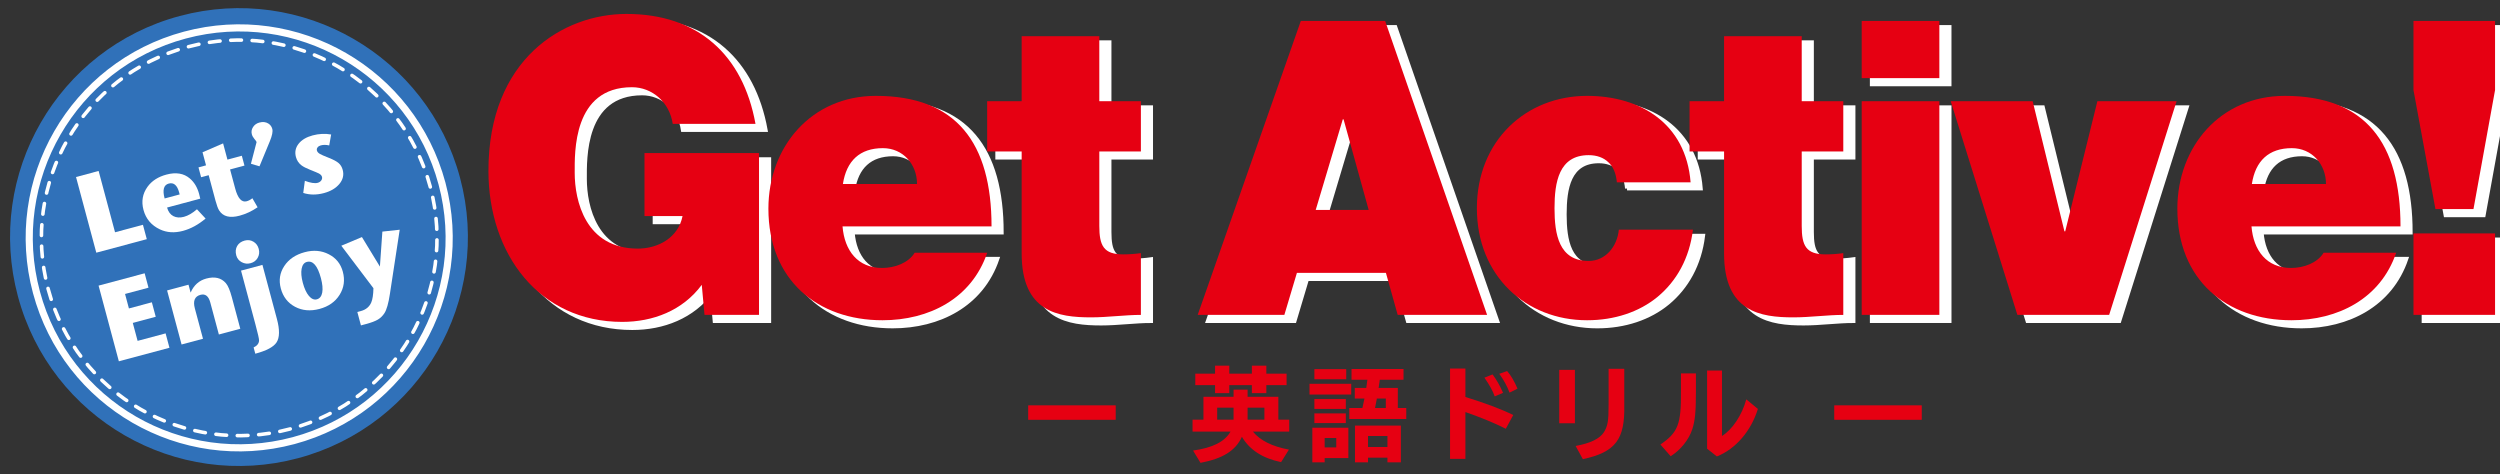
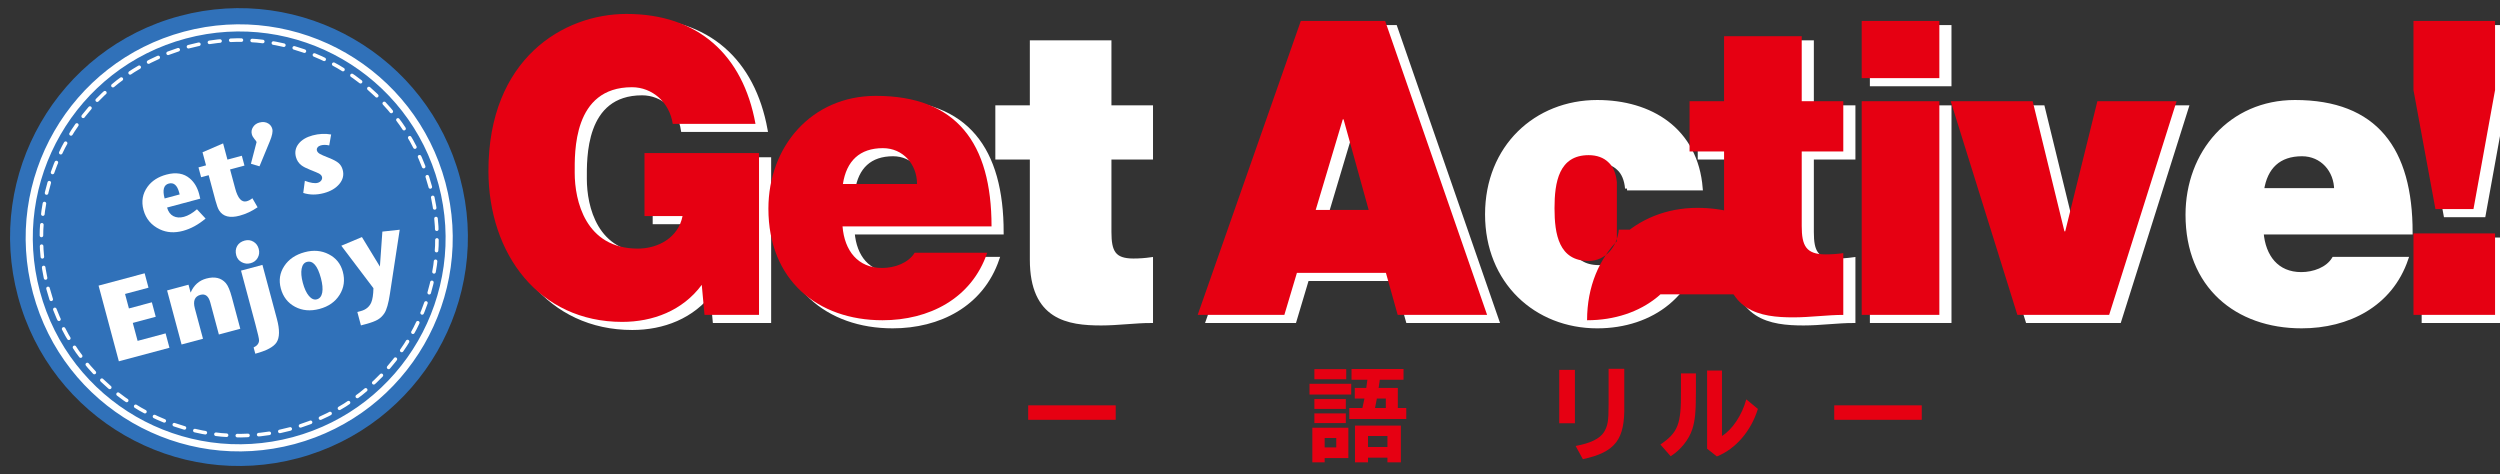
<svg xmlns="http://www.w3.org/2000/svg" version="1.1" id="レイヤー_1" x="0px" y="0px" width="580px" height="110px" viewBox="0 0 580 110" enable-background="new 0 0 580 110" xml:space="preserve">
  <rect x="0" y="0" width="580" height="110" fill="#333333" stroke="none" />
  <g>
    <path fill="#3071B9" d="M106.733,41.258c7.591,28.329-9.218,57.441-37.544,65.032c-28.33,7.589-57.444-9.219-65.034-37.549   c-7.59-28.324,9.218-57.44,37.547-65.031C70.031-3.879,99.146,12.931,106.733,41.258z" />
    <g>
      <path fill="none" stroke="#FFFFFF" stroke-width="1.656" stroke-miterlimit="10" d="M8.451,67.79    c6.961,25.98,33.669,41.4,59.65,34.438c25.979-6.963,41.4-33.668,34.439-59.648C95.579,16.598,68.871,1.181,42.889,8.142    C16.909,15.104,1.488,41.809,8.451,67.79z" />
      <path fill="none" stroke="#FFFFFF" stroke-width="0.828" stroke-linecap="round" stroke-miterlimit="10" stroke-dasharray="2.484,2.484" d="    M11.177,67.06c6.56,24.478,31.719,39,56.192,32.443c24.478-6.559,39.002-31.717,32.444-56.193    C93.256,18.834,68.098,4.307,43.618,10.866C19.145,17.424,4.618,42.584,11.177,67.06z" />
      <g>
        <g>
-           <path fill="#FFFFFF" d="M34.057,55.486l-11.715,3.138l-4.704-17.557l5.242-1.405l3.811,14.223l6.471-1.734L34.057,55.486z" />
          <path fill="#FFFFFF" d="M46.188,44.977c0.125,0.469,0.214,0.839,0.272,1.11l-7.702,2.064c0.277,0.965,0.763,1.628,1.459,1.987      c0.699,0.361,1.514,0.415,2.452,0.165c0.971-0.261,1.979-0.846,3.026-1.753l2.002,2.152c-1.684,1.419-3.434,2.373-5.254,2.86      c-1.961,0.524-3.736,0.408-5.336-0.345c-1.988-0.939-3.261-2.443-3.817-4.515c-0.529-1.973-0.219-3.76,0.929-5.359      c0.989-1.375,2.458-2.325,4.399-2.843c2.223-0.596,4.035-0.293,5.432,0.909C45.074,42.283,45.783,43.471,46.188,44.977z       M41.685,45.108l-0.129-0.478c-0.448-1.671-1.253-2.353-2.406-2.043c-1.17,0.313-1.489,1.467-0.958,3.456L41.685,45.108z" />
          <path fill="#FFFFFF" d="M59.763,48.087c-1.331,0.912-2.724,1.563-4.181,1.954c-2.258,0.604-3.833,0.203-4.732-1.206      c-0.275-0.427-0.559-1.185-0.85-2.272l-1.586-5.919l-1.755,0.469l-0.61-2.282l1.752-0.47l-0.813-3.035l4.773-2.059l1.007,3.763      l3.338-0.896l0.611,2.284l-3.338,0.894l1.186,4.415c0.609,2.291,1.5,3.28,2.661,2.968c0.454-0.122,0.896-0.356,1.328-0.704      L59.763,48.087z" />
          <path fill="#FFFFFF" d="M63.173,29.913c0.162,0.604-0.031,1.56-0.574,2.871l-2.396,5.802l-1.988-0.595l1.312-5.03      c-0.034-0.133-0.198-0.376-0.504-0.724c-0.301-0.352-0.496-0.711-0.595-1.078c-0.157-0.586-0.067-1.143,0.275-1.674      c0.34-0.531,0.833-0.881,1.465-1.051c0.802-0.215,1.496-0.14,2.08,0.222C62.715,28.946,63.026,29.362,63.173,29.913z" />
          <path fill="#FFFFFF" d="M79.51,39.419c0.314,1.168,0.059,2.251-0.766,3.249c-0.829,0.999-2.026,1.71-3.596,2.131      c-1.709,0.457-3.308,0.443-4.794-0.035l0.372-2.813c1.313,0.488,2.307,0.645,2.976,0.464c0.352-0.095,0.626-0.274,0.824-0.543      c0.195-0.267,0.254-0.552,0.174-0.853c-0.076-0.284-0.307-0.536-0.688-0.758c-0.272-0.141-0.959-0.432-2.065-0.872      c-0.917-0.362-1.594-0.709-2.022-1.043c-0.638-0.491-1.057-1.131-1.268-1.919c-0.304-1.134-0.098-2.159,0.615-3.067      c0.715-0.907,1.803-1.558,3.257-1.947c1.453-0.39,2.885-0.46,4.297-0.212l-0.448,2.54c-0.709-0.167-1.363-0.172-1.965-0.01      c-0.315,0.085-0.563,0.241-0.736,0.465c-0.173,0.224-0.223,0.471-0.15,0.738c0.081,0.302,0.321,0.568,0.726,0.797      c0.293,0.173,0.971,0.465,2.02,0.88c1.055,0.415,1.812,0.82,2.275,1.214C79.013,38.22,79.332,38.752,79.51,39.419z" />
          <path fill="#FFFFFF" d="M39.313,80.678l-11.74,3.145L22.87,66.264l10.688-2.862l0.893,3.338l-5.441,1.457l0.899,3.361      l5.321-1.426l0.901,3.359l-5.323,1.427l1.117,4.163l6.494-1.739L39.313,80.678z" />
          <path fill="#FFFFFF" d="M55.745,76.273l-4.967,1.331l-1.989-7.425c-0.398-1.49-1.159-2.081-2.279-1.78      c-1.336,0.357-1.77,1.406-1.306,3.145l1.89,7.049l-4.969,1.33l-3.36-12.541l4.969-1.332l0.49,1.833      c0.739-1.721,1.96-2.812,3.652-3.264c1.948-0.522,3.451-0.163,4.523,1.073c0.491,0.566,0.958,1.659,1.393,3.283L55.745,76.273z" />
          <path fill="#FFFFFF" d="M64.244,73.995c0.677,2.527,0.645,4.345-0.095,5.457c-0.688,1.047-2.328,1.916-4.919,2.609l-0.392-1.455      c0.81-0.377,1.232-0.914,1.264-1.603c0.016-0.345-0.26-1.577-0.83-3.702l-3.354-12.518l4.967-1.33L64.244,73.995z       M60.024,57.733c0.203,0.754,0.12,1.446-0.237,2.08c-0.356,0.633-0.905,1.049-1.64,1.246c-0.738,0.198-1.429,0.12-2.08-0.235      c-0.65-0.354-1.068-0.884-1.254-1.585c-0.222-0.82-0.148-1.542,0.207-2.166c0.363-0.627,0.945-1.045,1.747-1.26      c0.738-0.198,1.415-0.111,2.032,0.26C59.42,56.443,59.827,56.999,60.024,57.733z" />
          <path fill="#FFFFFF" d="M79.538,63.044c0.521,1.939,0.273,3.722-0.745,5.348c-1.013,1.625-2.569,2.718-4.659,3.277      c-2.106,0.564-4,0.401-5.685-0.494c-1.679-0.893-2.781-2.311-3.299-4.249c-0.507-1.89-0.246-3.62,0.797-5.198      c1.036-1.58,2.618-2.652,4.739-3.221c2.039-0.548,3.905-0.388,5.586,0.48C77.958,59.851,79.048,61.204,79.538,63.044z       M74.449,64.516c-0.774-2.878-1.858-4.126-3.262-3.751c-0.634,0.171-1.039,0.695-1.208,1.573      c-0.167,0.88-0.074,1.969,0.275,3.271c0.359,1.341,0.831,2.357,1.42,3.052c0.589,0.691,1.204,0.952,1.837,0.783      c0.669-0.182,1.081-0.703,1.248-1.571C74.918,67.007,74.815,65.886,74.449,64.516z" />
          <path fill="#FFFFFF" d="M92.733,53.296l-2.274,14.886c-0.328,2.186-0.753,3.678-1.273,4.48      c-0.407,0.627-0.915,1.123-1.523,1.484c-0.612,0.361-1.528,0.705-2.748,1.032l-1.179,0.315l-0.833-3.11l0.802-0.215      c1.188-0.317,2-0.993,2.438-2.024c0.296-0.708,0.461-1.799,0.496-3.279l-7.456-9.857L83.969,55l4.171,6.843l0.57-8.113      L92.733,53.296z" />
        </g>
      </g>
    </g>
  </g>
  <g>
    <g>
      <g>
        <g>
          <path fill="#FFFFFF" stroke="#FFFFFF" stroke-width="0.918" stroke-miterlimit="10" d="M420.354,24.902h9.644v11.653h-9.644      v17.289c0,4.585,1.001,6.591,5.55,6.591c1.365,0,2.729-0.096,4.094-0.287v14.328c-3.639,0-7.732,0.572-11.555,0.572      c-7.643,0-16.104-1.241-16.104-14.805V36.555h-8.006V24.902h8.006V9.811h18.015V24.902z" />
          <path fill="#FFFFFF" stroke="#FFFFFF" stroke-width="0.918" stroke-miterlimit="10" d="M452.285,19.554h-18.015V6.277h18.015      V19.554z M434.271,24.902h18.015v49.573h-18.015V24.902z" />
          <path fill="#FFFFFF" stroke="#FFFFFF" stroke-width="0.918" stroke-miterlimit="10" d="M491.676,74.476h-21.289L454.92,24.902      h19.016l7.369,30.183h0.182l7.461-30.183h18.377L491.676,74.476z" />
          <path fill="#FFFFFF" stroke="#FFFFFF" stroke-width="0.918" stroke-miterlimit="10" d="M524.697,53.939      c0.455,5.635,3.549,9.647,9.188,9.647c2.912,0,6.097-1.146,7.552-3.534h16.832c-3.641,10.697-13.557,15.664-24.291,15.664      c-15.104,0-26.477-9.36-26.477-25.885c0-14.423,10.008-26.171,24.93-26.171c18.742,0,26.84,10.984,26.84,30.279H524.697z       M541.982,44.101c0-4.585-3.273-8.31-7.914-8.31c-5.368,0-8.462,2.961-9.279,8.31H541.982z" />
        </g>
      </g>
      <g>
        <g>
          <path fill="#FFFFFF" stroke="#FFFFFF" stroke-width="0.918" stroke-miterlimit="10" d="M581.208,22.323l-5.005,27.604h-8.824      l-5.094-27.604V6.277h18.923V22.323z M562.285,55.563h18.923v18.913h-18.923V55.563z" />
        </g>
      </g>
      <g>
        <g>
          <path fill="#FFFFFF" stroke="#FFFFFF" stroke-width="0.918" stroke-miterlimit="10" d="M165.165,67.502      c-4.458,6.019-11.373,8.597-18.469,8.597c-19.197,0-31.024-15.664-31.024-35.054c0-25.981,17.376-36.392,32.025-36.392      c16.558,0,27.021,9.457,29.933,25.503h-19.197c-0.728-4.967-4.731-8.501-9.462-8.501c-13.738,0-13.283,15.188-13.283,19.868      c0,6.399,2.456,17.574,14.647,17.574c4.64,0,9.371-2.483,10.372-7.546h-8.825V36.937h26.566v37.539h-12.646L165.165,67.502z" />
          <path fill="#FFFFFF" stroke="#FFFFFF" stroke-width="0.918" stroke-miterlimit="10" d="M197.821,53.939      c0.454,5.635,3.548,9.647,9.188,9.647c2.911,0,6.096-1.146,7.551-3.534h16.832c-3.639,10.697-13.556,15.664-24.292,15.664      c-15.102,0-26.475-9.36-26.475-25.885c0-14.423,10.008-26.171,24.929-26.171c18.742,0,26.839,10.984,26.839,30.279H197.821z       M215.107,44.101c0-4.585-3.275-8.31-7.915-8.31c-5.368,0-8.461,2.961-9.28,8.31H215.107z" />
        </g>
      </g>
      <g>
        <g>
          <path fill="#FFFFFF" stroke="#FFFFFF" stroke-width="0.918" stroke-miterlimit="10" d="M257.396,24.902h9.644v11.653h-9.644      v17.289c0,4.585,1,6.591,5.55,6.591c1.365,0,2.729-0.096,4.094-0.287v14.328c-3.639,0-7.733,0.572-11.554,0.572      c-7.643,0-16.104-1.241-16.104-14.805V36.555h-8.006V24.902h8.006V9.811h18.014V24.902z" />
        </g>
      </g>
      <g>
        <g>
          <path fill="#FFFFFF" stroke="#FFFFFF" stroke-width="0.918" stroke-miterlimit="10" d="M304.146,6.277h19.561l23.655,68.198      h-20.744l-2.729-9.743h-20.652l-2.911,9.743h-20.106L304.146,6.277z M319.887,50.119l-5.823-21.014h-0.183l-6.277,21.014      H319.887z" />
          <path fill="#FFFFFF" stroke="#FFFFFF" stroke-width="0.918" stroke-miterlimit="10" d="M377.471,43.719      c-0.184-2.005-0.82-3.629-2.002-4.68c-1.093-1.05-2.639-1.624-4.549-1.624c-6.915,0-7.916,6.304-7.916,12.321      c0,6.018,1.001,12.226,7.916,12.226c3.911,0,6.641-3.342,7.006-7.259h17.194c-0.818,6.687-3.821,11.94-8.188,15.569      c-4.275,3.534-10.008,5.444-16.376,5.444c-14.192,0-25.565-10.315-25.565-25.98c0-15.665,11.373-26.076,25.565-26.076      c12.373,0,22.927,6.4,24.019,20.058H377.471z" />
        </g>
      </g>
    </g>
    <g>
      <g>
        <g>
          <path fill="#E60012" d="M418,23.482h9.643v11.653H418v17.289c0,4.585,1,6.591,5.549,6.591c1.365,0,2.729-0.096,4.094-0.287      v14.328c-3.639,0-7.732,0.572-11.555,0.572c-7.642,0-16.103-1.242-16.103-14.805V35.135h-8.007V23.482h8.007V8.391H418V23.482z" />
          <path fill="#E60012" d="M449.93,18.133h-18.014V4.857h18.014V18.133z M431.916,23.482h18.014v49.573h-18.014V23.482z" />
          <path fill="#E60012" d="M489.322,73.056h-21.291l-15.467-49.573h19.016l7.368,30.183h0.183l7.461-30.183h18.377L489.322,73.056z      " />
-           <path fill="#E60012" d="M522.344,52.52c0.453,5.635,3.548,9.647,9.188,9.647c2.91,0,6.096-1.146,7.552-3.535h16.831      c-3.639,10.698-13.557,15.665-24.292,15.665c-15.103,0-26.475-9.36-26.475-25.885c0-14.422,10.007-26.171,24.929-26.171      c18.741,0,26.839,10.984,26.839,30.279H522.344z M539.629,42.681c0-4.585-3.275-8.31-7.916-8.31c-5.369,0-8.461,2.961-9.28,8.31      H539.629z" />
        </g>
      </g>
      <g>
        <g>
          <path fill="#E60012" d="M578.852,20.903l-5.006,27.604h-8.824l-5.094-27.604V4.857h18.924V20.903z M559.928,54.143h18.924      v18.913h-18.924V54.143z" />
        </g>
      </g>
      <g>
        <g>
          <path fill="#E60012" d="M162.81,66.082c-4.458,6.019-11.373,8.597-18.469,8.597c-19.197,0-31.024-15.664-31.024-35.054      c0-25.98,17.377-36.392,32.025-36.392c16.558,0,27.021,9.456,29.932,25.503h-19.197c-0.728-4.967-4.731-8.501-9.462-8.501      c-13.738,0-13.283,15.188-13.283,19.868c0,6.399,2.456,17.575,14.647,17.575c4.64,0,9.371-2.483,10.372-7.546h-8.825V35.517      h26.566v37.539h-12.646L162.81,66.082z" />
          <path fill="#E60012" d="M195.466,52.52c0.454,5.635,3.548,9.647,9.188,9.647c2.911,0,6.096-1.146,7.551-3.535h16.832      c-3.639,10.698-13.556,15.665-24.292,15.665c-15.102,0-26.475-9.36-26.475-25.885c0-14.422,10.008-26.171,24.929-26.171      c18.742,0,26.839,10.984,26.839,30.279H195.466z M212.751,42.681c0-4.585-3.275-8.31-7.915-8.31c-5.369,0-8.462,2.961-9.28,8.31      H212.751z" />
        </g>
      </g>
      <g>
        <g>
-           <path fill="#E60012" d="M255.041,23.482h9.644v11.653h-9.644v17.289c0,4.585,1,6.591,5.549,6.591      c1.365,0,2.729-0.096,4.094-0.287v14.328c-3.639,0-7.733,0.572-11.555,0.572c-7.643,0-16.103-1.242-16.103-14.805V35.135h-8.006      V23.482h8.006V8.391h18.014V23.482z" />
-         </g>
+           </g>
      </g>
      <g>
        <g>
          <path fill="#E60012" d="M301.791,4.857h19.561l23.655,68.199h-20.744l-2.729-9.743h-20.653l-2.911,9.743h-20.106L301.791,4.857z       M317.531,48.699l-5.823-21.014h-0.182l-6.278,21.014H317.531z" />
-           <path fill="#E60012" d="M375.115,42.299c-0.184-2.005-0.82-3.63-2.002-4.68c-1.092-1.05-2.639-1.624-4.549-1.624      c-6.914,0-7.916,6.304-7.916,12.321c0,6.018,1.002,12.226,7.916,12.226c3.912,0,6.641-3.343,7.006-7.259h17.194      c-0.818,6.687-3.821,11.939-8.188,15.569c-4.275,3.533-10.008,5.444-16.376,5.444c-14.192,0-25.565-10.315-25.565-25.981      c0-15.664,11.373-26.075,25.565-26.075c12.373,0,22.927,6.4,24.019,20.058H375.115z" />
+           <path fill="#E60012" d="M375.115,42.299c-0.184-2.005-0.82-3.63-2.002-4.68c-1.092-1.05-2.639-1.624-4.549-1.624      c-6.914,0-7.916,6.304-7.916,12.321c0,6.018,1.002,12.226,7.916,12.226c3.912,0,6.641-3.343,7.006-7.259h17.194      c-0.818,6.687-3.821,11.939-8.188,15.569c-4.275,3.533-10.008,5.444-16.376,5.444c0-15.664,11.373-26.075,25.565-26.075c12.373,0,22.927,6.4,24.019,20.058H375.115z" />
        </g>
      </g>
    </g>
  </g>
  <g>
    <path fill="#E60012" d="M258.844,94.041v3.353H238.54v-3.353H258.844z" />
-     <path fill="#E60012" d="M290.672,100.132c1.699,2.078,4.485,3.447,8.357,4.18l-1.817,2.903c-4.297-0.897-7.296-2.833-9.09-5.879   c-1.463,3.212-4.415,5.052-9.608,6.044l-1.724-2.856c4.51-0.614,7.366-2.054,8.688-4.392h-8.807V97.37h2.527v-5.313h6.988v-1.652   h3.258v1.652h7.13v5.313h2.525v2.762H290.672z M281.89,84.833h3.305v1.865h5.241v-1.865h3.354v1.865h4.698v2.645h-4.698v1.865   h-3.354v-1.865h-5.241v1.865h-3.305v-1.865h-4.581v-2.645h4.581V84.833z M282.385,94.584v2.786h3.802v-2.786H282.385z    M289.444,97.37h3.896v-2.786h-3.896V97.37z" />
    <path fill="#E60012" d="M313.481,89.036v2.502h-9.679v-2.502H313.481z M312.82,106.271h-5.501v0.991h-2.856v-8.026h8.357V106.271z    M312.324,85.636v2.361h-7.389v-2.361H312.324z M312.23,92.577v2.291h-7.295v-2.291H312.23z M312.23,95.905v2.244h-7.295v-2.244   H312.23z M307.319,103.792h2.692v-2.172h-2.692V103.792z M320.069,88.351v0.096c-0.072,0.496-0.118,0.896-0.236,1.558h4.461v4.651   h1.96v2.549h-13.221v-2.549h3.045c0.214-0.898,0.354-1.676,0.473-2.195h-2.242v-2.456h2.667l0.071-0.542   c0.094-0.544,0.118-0.756,0.189-1.371h-3.684v-2.479h12.064v2.479h-5.502L320.069,88.351z M325.004,107.262h-3.117v-1.085h-4.51   v1.085h-3.021v-8.522h10.648V107.262z M317.377,103.697h4.51v-2.55h-4.51V103.697z M319.432,92.46   c-0.189,0.967-0.331,1.77-0.426,2.195h2.502V92.46H319.432z" />
-     <path fill="#E60012" d="M339.974,85.495v6.61c4.462,1.369,8.31,2.81,11.097,4.179l-1.725,3.188   c-2.407-1.229-5.713-2.598-9.372-3.872v10.86h-3.564V85.495H339.974z M346.772,91.964c-0.401-1.181-1.228-2.691-2.384-4.344   l1.888-0.756c0.945,1.274,1.747,2.691,2.432,4.273L346.772,91.964z M350.219,91.091c-0.564-1.488-1.393-3.022-2.384-4.369   l1.819-0.637c0.896,1.039,1.674,2.361,2.406,4.084L350.219,91.091z" />
    <path fill="#E60012" d="M365.379,85.802v12.395h-3.637V85.802H365.379z M376.829,85.565v8.357   c0.188,8.051-2.03,10.955-9.608,12.607l-1.676-3.069c3.398-0.614,5.594-1.676,6.563-3.187c0.896-1.465,1.086-2.598,1.086-6.328   v-8.381H376.829z" />
    <path fill="#E60012" d="M393.453,86.628v4.203c0,4.65-0.19,6.728-0.852,8.781c-0.803,2.408-2.668,4.746-5.004,6.232l-2.385-2.715   c4.084-2.785,4.84-4.721,4.769-12.275v-4.227H393.453z M399.496,85.967v15.181c2.408-1.465,4.674-4.887,5.643-8.5l2.691,2.221   c-1.582,5.146-5.171,9.301-9.516,11.024l-2.266-1.794V85.967H399.496z" />
    <path fill="#E60012" d="M445.846,94.041v3.353h-20.305v-3.353H445.846z" />
  </g>
</svg>